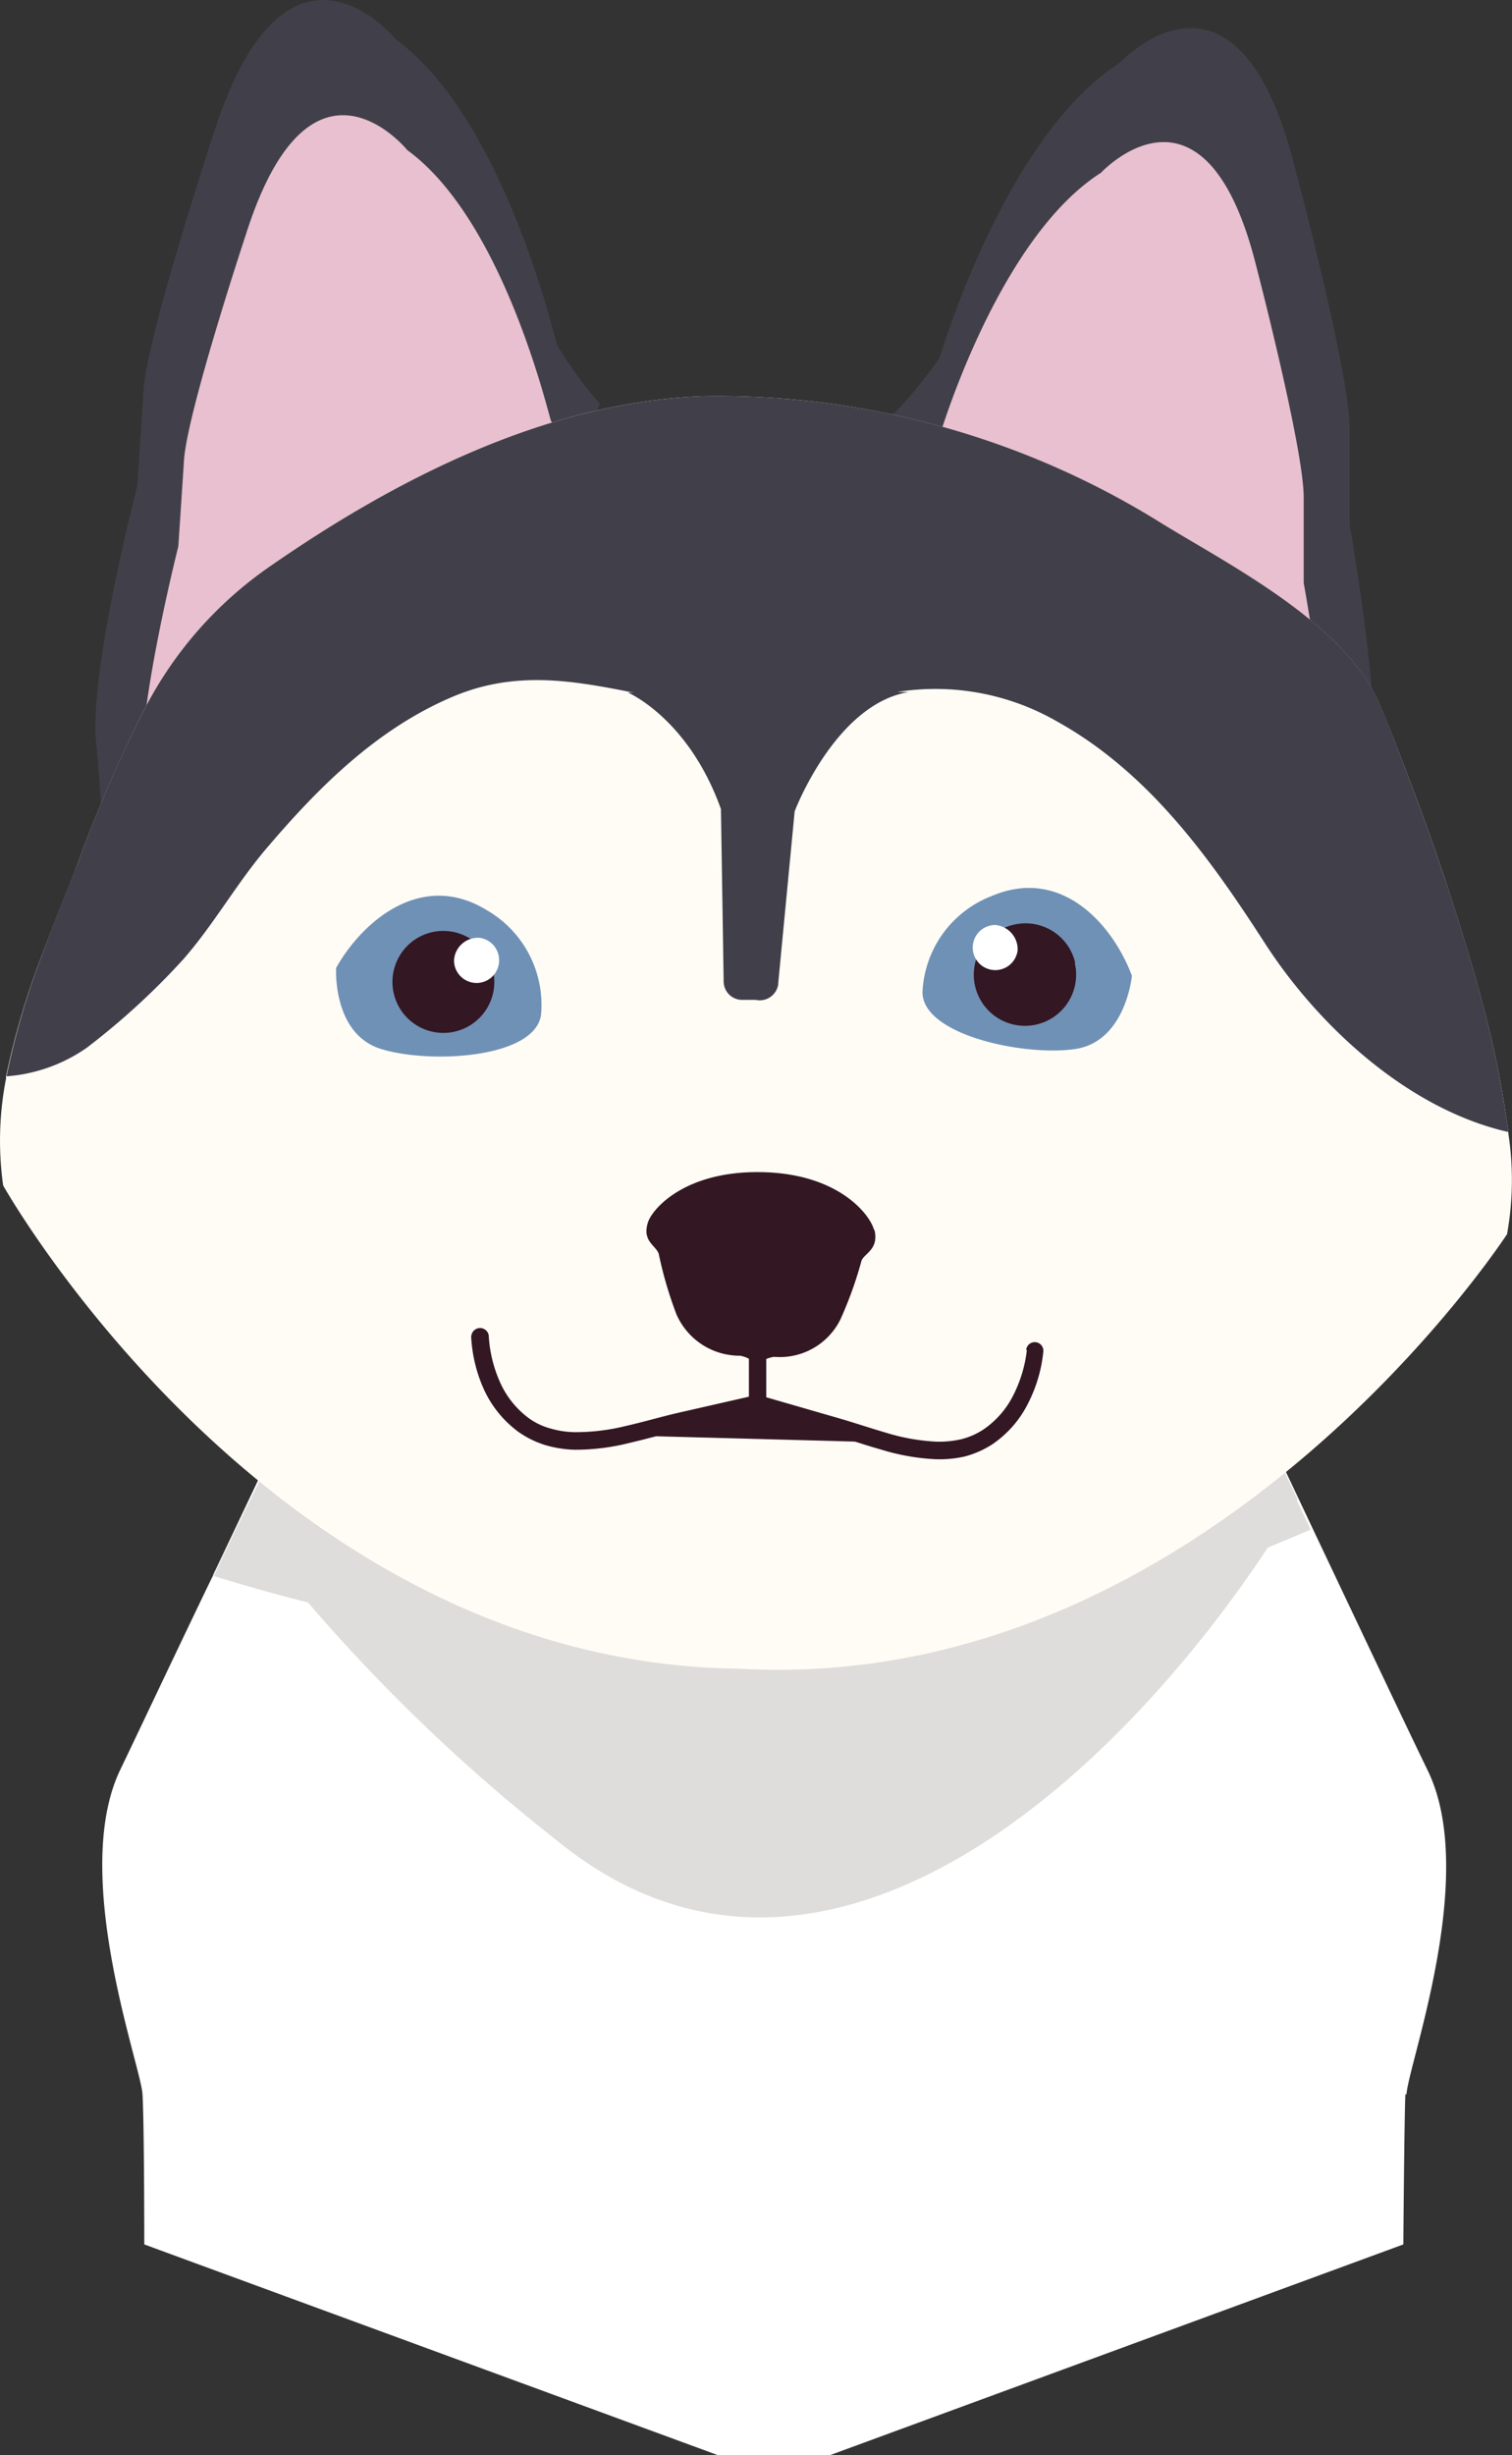
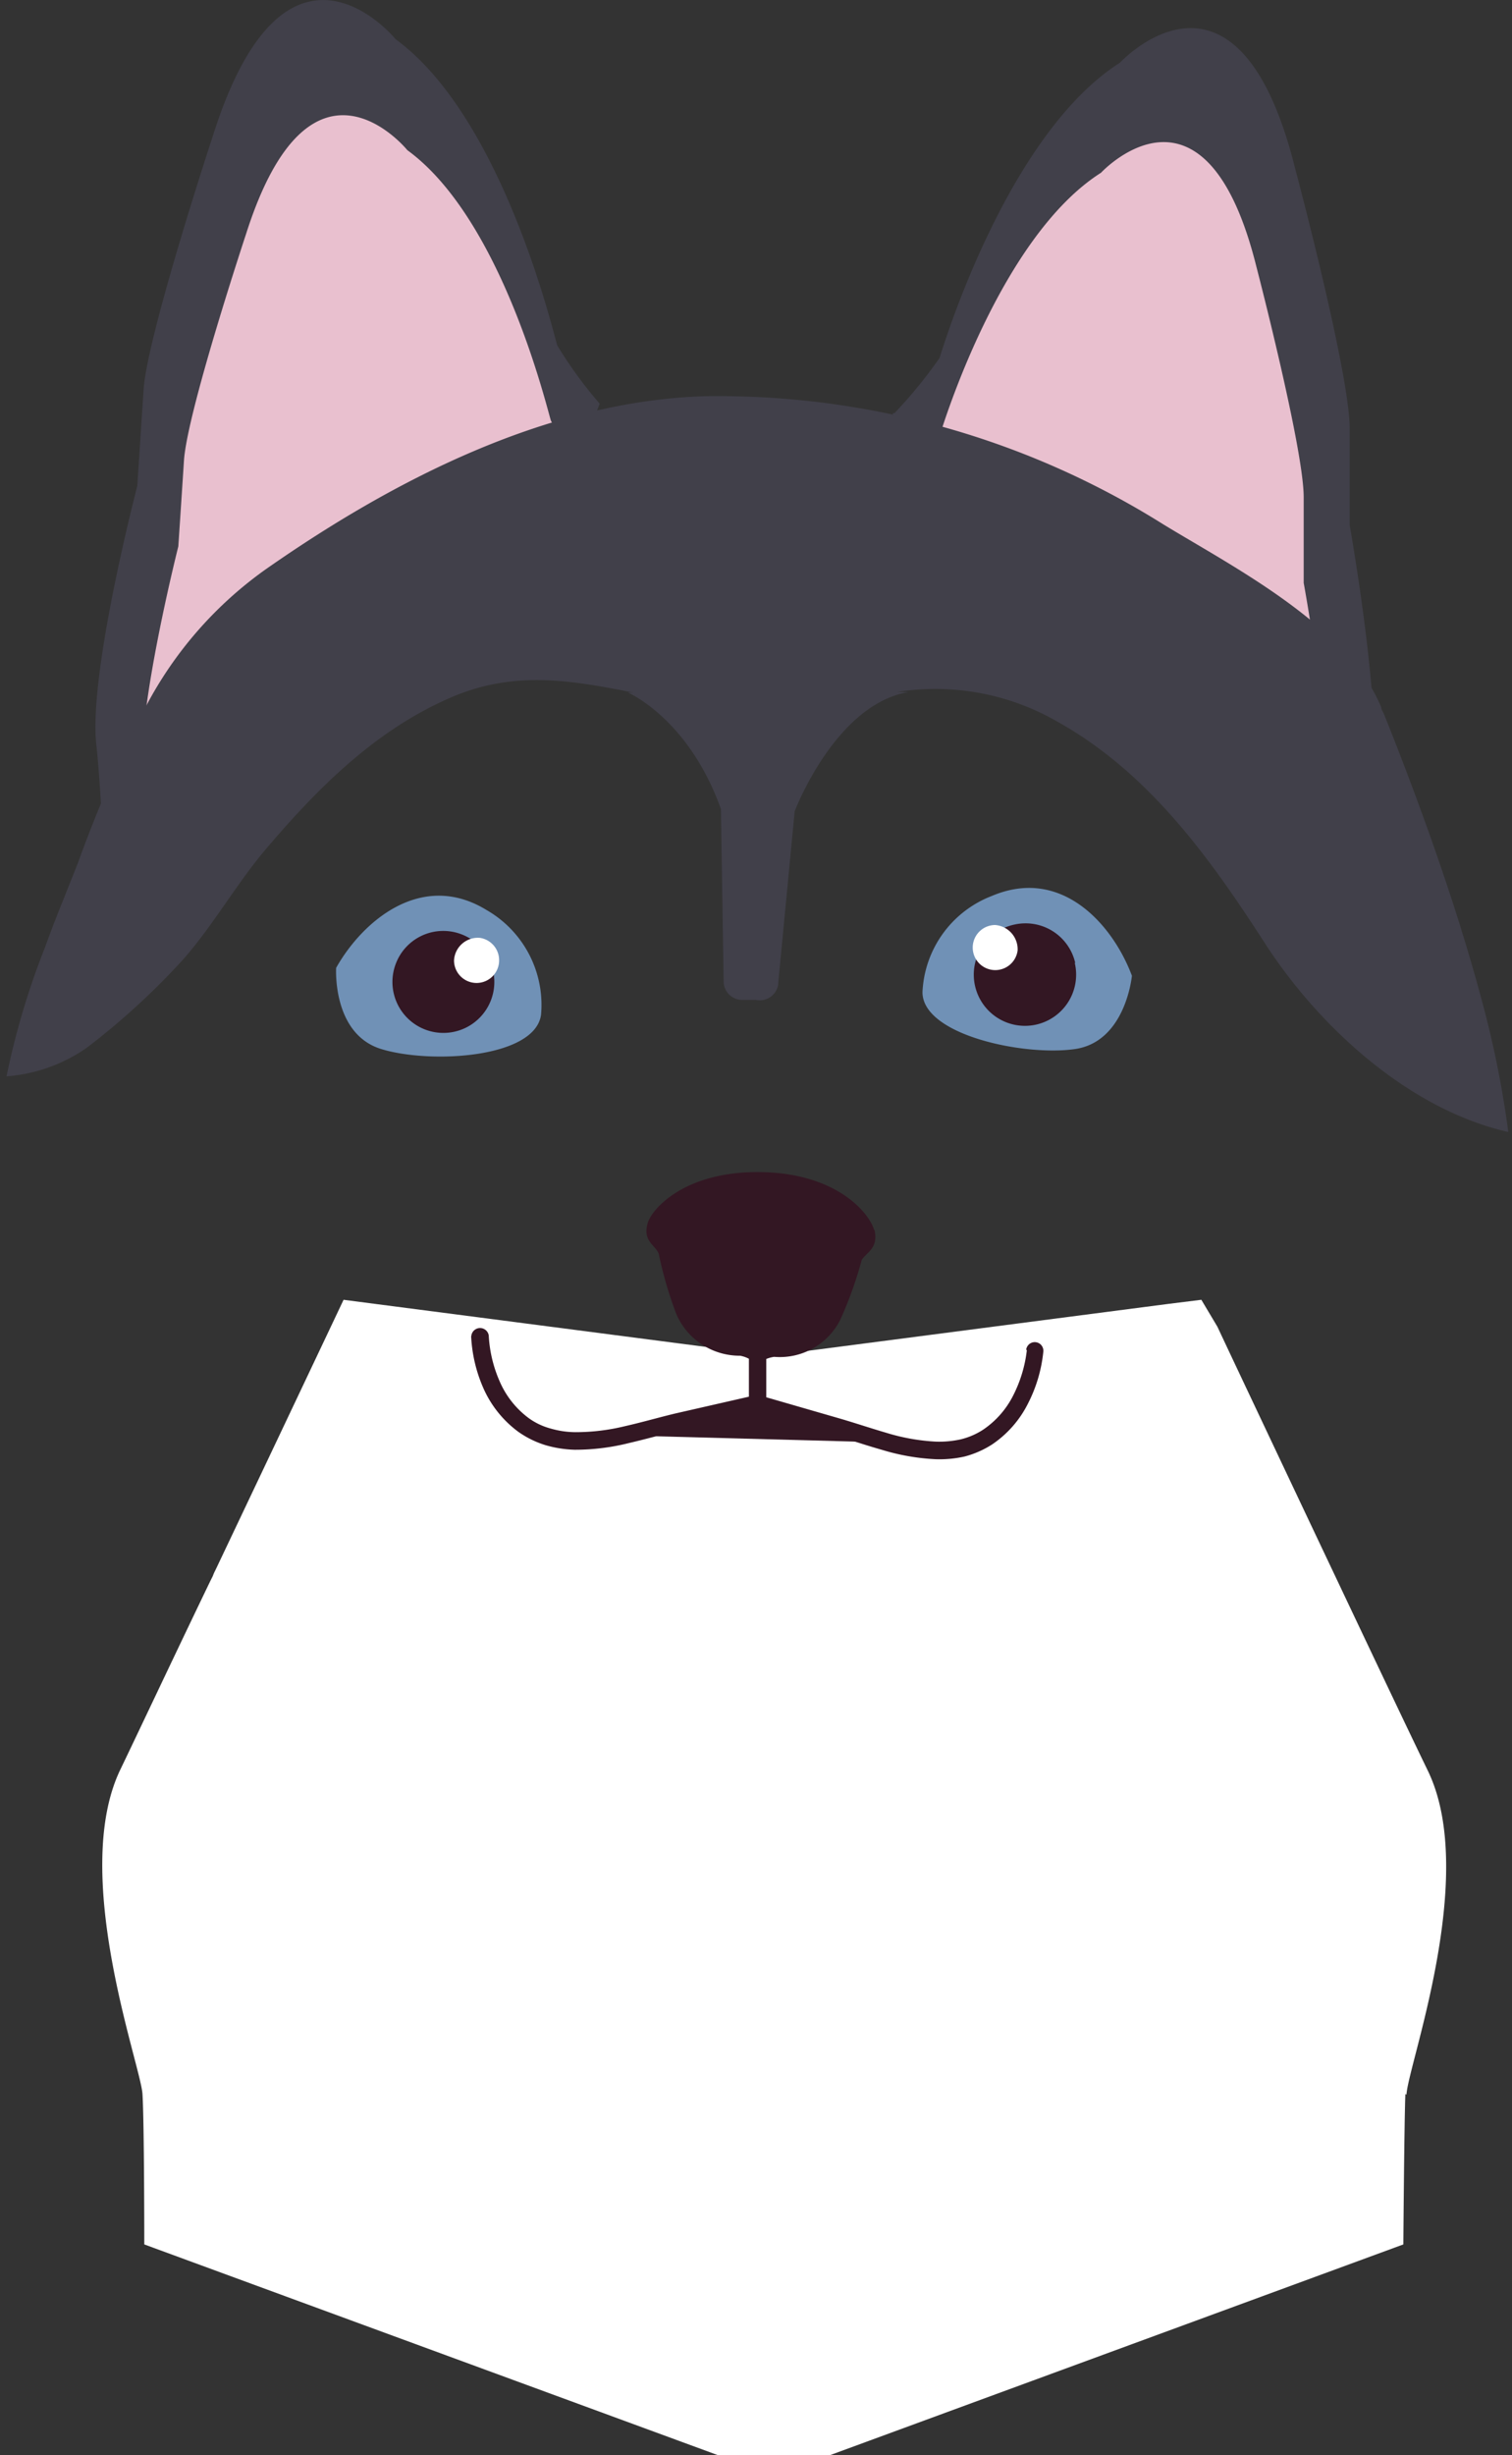
<svg xmlns="http://www.w3.org/2000/svg" viewBox="0 0 67.07 108.87">
  <rect x="0" y="0" width="67.07" height="108.87" fill="#333333" stroke="none" />
  <defs>
    <clipPath id="clip-path">
-       <rect x="9.48" y="57.62" width="48.71" height="27.41" style="fill:none" />
-     </clipPath>
+       </clipPath>
  </defs>
  <g id="Layer_2" data-name="Layer 2">
    <g id="Layer_1-2" data-name="Layer 1">
      <g id="Group_4493" data-name="Group 4493">
        <path id="Path_12100" data-name="Path 12100" d="M62.34,92.86c-.05,1.28-.09,6.67-.09,6.67l-25.42,9.34h-5L6.4,99.53s0-5.39-.08-6.67-3.2-9.7-1-14.35c.82-1.7,2.37-5,4-8.38l.12-.24a1.89,1.89,0,0,1,.11-.25c2.77-5.83,5.69-12,5.69-12l19,2.47,17.6-2.29,1.45-.18L54,58.83c.84,1.79,2.51,5.32,4.25,9,2,4.22,4.08,8.62,5.09,10.7,2.25,4.66-.9,13.08-.95,14.36" style="fill:#fff" />
        <g id="Group_4486" data-name="Group 4486">
          <g id="Group_4485" data-name="Group 4485">
            <g style="clip-path:url(#clip-path)">
              <g id="Group_4484" data-name="Group 4484">
                <path id="Path_12101" data-name="Path 12101" d="M57.57,66.5c-.51-1.07-1-2.1-1.45-3.07-.91-1.91-1.68-3.55-2.18-4.6-.51-.3-1.19-.65-2-1L34.33,60.09l-19-2.47s-1.72,3.62-3.76,7.94L10.47,67.8c-.29.62-.59,1.23-.88,1.84a2.72,2.72,0,0,1-.11.25c1.41.43,2.81.83,4.18,1.17A77.86,77.86,0,0,0,24.72,81.63c11.23,9.16,24.16-1.9,31.52-13l1-.42.9-.38-.62-1.31" style="fill:#dfdddb" />
              </g>
            </g>
          </g>
        </g>
        <path id="Path_12112" data-name="Path 12112" d="M39.6,18.32a17.72,17.72,0,0,0,.89,2.47c3.66,8.34,13.57,16.6,17.72,19.8,1.15.89,1.86,1.39,1.86,1.39s.3-4,.8-7.15-1-11.54-1-11.54,0-1.83,0-4.29S57.45,7.47,57.45,7.47c-2.57-10.32-7.77-4.69-7.77-4.69-5,3.18-7.84,12.58-8,13.09a20.87,20.87,0,0,1-2,2.45" style="fill:#41404a" />
        <path id="Path_12113" data-name="Path 12113" d="M40.49,20.79c3.66,8.34,13.57,16.6,17.72,19.8.12-1.27.31-3,.55-4.51.44-2.81-.93-10.23-.93-10.23v-3.8c0-2.17-2.1-10.23-2.1-10.23-2.28-9.15-6.89-4.16-6.89-4.16-4.44,2.82-7,11.16-7.14,11.61a8.88,8.88,0,0,1-1.21,1.52" style="fill:#e9c0cf" />
        <path id="Path_12114" data-name="Path 12114" d="M26.6,17.9a20.51,20.51,0,0,1-1.05,2.4c-4.2,8.09-14.62,15.69-19,18.62-1.21.81-1.94,1.27-1.94,1.27s0-4-.34-7.19S6.09,21.55,6.09,21.55l.28-4.28C6.54,14.82,9.48,5.91,9.48,5.91c3.24-10.12,8.07-4.17,8.07-4.17,4.77,3.49,7,13.06,7.17,13.58A18.89,18.89,0,0,0,26.6,17.9" style="fill:#41404a" />
        <path id="Path_12115" data-name="Path 12115" d="M25.54,20.31C21.35,28.39,10.93,36,6.58,38.92c0-1.28-.12-3-.26-4.54-.26-2.83,1.59-10.15,1.59-10.15s.11-1.63.25-3.8,2.76-10.07,2.76-10.07c2.87-9,7.15-3.7,7.15-3.7,4.24,3.09,6.22,11.58,6.37,12a9.27,9.27,0,0,0,1.1,1.6" style="fill:#e9c0cf" />
-         <path id="Path_12116" data-name="Path 12116" d="M66.91,50.2s0,.06,0,.08a13.56,13.56,0,0,1-.06,4.45S53.59,75.15,32.84,74C12.05,73.8.14,52.57.14,52.57a14.3,14.3,0,0,1,.13-4.75.29.29,0,0,1,0-.09A34.2,34.2,0,0,1,2,42c.29-.78.59-1.54.89-2.28.2-.51.4-1,.58-1.49a61.39,61.39,0,0,1,3-6.9,17.33,17.33,0,0,1,5.34-6.1c5.64-3.94,12.45-7.45,19.46-7.66a37.14,37.14,0,0,1,20.35,5.7c3.14,1.91,8.17,4.48,9.64,8.1,0,.09.08.18.11.27.73,1.79,1.76,4.46,2.75,7.41.57,1.73,1.14,3.55,1.62,5.36a44.09,44.09,0,0,1,1.17,5.82" style="fill:#fffcf5" />
        <path id="Path_12117" data-name="Path 12117" d="M38.77,54.54c-.16-.64-1.52-2.48-4.94-2.56s-4.89,1.61-5.09,2.23c-.26.84.34,1,.48,1.39A17.67,17.67,0,0,0,30,58.27a3.06,3.06,0,0,0,2.83,1.85,1.35,1.35,0,0,1,.74.4,1.51,1.51,0,0,1,.77-.35,3,3,0,0,0,2.94-1.66,17.4,17.4,0,0,0,.94-2.62c.15-.32.77-.5.57-1.35" style="fill:#331723" />
        <path id="Path_12118" data-name="Path 12118" d="M66.91,50.2c-4.42-1-8.41-4.67-10.8-8.37S51,34.28,46.9,32a10.82,10.82,0,0,0-7-1.33,28,28,0,0,1-10,.39c-3.45-.61-6.45-1.6-9.85-.15s-6,4.08-8.32,6.82c-1.28,1.53-2.27,3.29-3.59,4.8a32.11,32.11,0,0,1-4.3,3.94A7.14,7.14,0,0,1,.29,47.73,34.23,34.23,0,0,1,2,42c.28-.78.58-1.54.88-2.28.2-.51.4-1,.59-1.49a59.56,59.56,0,0,1,3-6.9,17.33,17.33,0,0,1,5.34-6.1c5.64-3.94,12.45-7.45,19.47-7.66a37.16,37.16,0,0,1,20.35,5.7c3.14,1.91,8.16,4.48,9.64,8.1,0,.09.07.18.11.27.72,1.79,1.75,4.46,2.74,7.41.58,1.73,1.14,3.55,1.62,5.35a44.57,44.57,0,0,1,1.17,5.83" style="fill:#41404a" />
        <path id="Path_12119" data-name="Path 12119" d="M40.92,44A4.8,4.8,0,0,1,44,39.73c3.09-1.31,5.36,1.27,6.21,3.54,0,0-.27,2.92-2.52,3.25S40.92,45.9,40.92,44" style="fill:#7091b6" />
        <path id="Path_12120" data-name="Path 12120" d="M47.67,42.68A2.27,2.27,0,1,1,45,41h0a2.26,2.26,0,0,1,2.7,1.72" style="fill:#331723" />
        <path id="Path_12121" data-name="Path 12121" d="M45.14,42.15a1,1,0,1,1-1-1.13,1.08,1.08,0,0,1,1,1.13" style="fill:#fff" />
        <path id="Path_12122" data-name="Path 12122" d="M24,45a4.85,4.85,0,0,0-2.41-4.64c-2.86-1.76-5.49.45-6.68,2.56,0,0-.18,2.93,2,3.6S23.73,46.93,24,45" style="fill:#7091b6" />
        <path id="Path_12123" data-name="Path 12123" d="M17.56,42.73a2.26,2.26,0,1,0,2.93-1.29h0a2.25,2.25,0,0,0-2.93,1.29h0" style="fill:#331723" />
        <path id="Path_12124" data-name="Path 12124" d="M20.14,42.59a1,1,0,0,0,1,1,1,1,0,0,0,1-1,1,1,0,0,0-.85-1,1.06,1.06,0,0,0-1.15,1" style="fill:#fff" />
        <path id="Path_12125" data-name="Path 12125" d="M37.34,30.65a6.73,6.73,0,0,0,.52-2.41c-.2-1.49.08-5.49-1.17-6.07A5.17,5.17,0,0,0,34,21.61l-.2,0a6.54,6.54,0,0,0-2.19.41c-1.3.48-1.33,4.49-1.65,6a7.48,7.48,0,0,0,.4,2.69H27.85s2.69,1.14,4.13,5.17l.12,7.66a.82.82,0,0,0,.84.8H33l.52,0h0a.83.83,0,0,0,1-.68v-.05l.73-7.63s1.79-4.74,5.05-5.29Z" style="fill:#41404a" />
        <path id="Path_12126" data-name="Path 12126" d="M20.9,59.27a6.47,6.47,0,0,0,.56,2.33A4.82,4.82,0,0,0,23,63.5a4.25,4.25,0,0,0,1.21.59,5.1,5.1,0,0,0,1.29.2,9.82,9.82,0,0,0,2.41-.3c.78-.18,1.54-.4,2.22-.55l3.51-.8a.38.38,0,0,0,.29-.46.39.39,0,0,0-.46-.3l-3.51.8c-.71.17-1.47.39-2.22.56a9.24,9.24,0,0,1-2.22.27,4,4,0,0,1-1.09-.16,2.94,2.94,0,0,1-1-.48,4,4,0,0,1-1.26-1.6,5.81,5.81,0,0,1-.49-2.05.39.39,0,0,0-.77,0h0Z" style="fill:#331723" />
        <path id="Path_12127" data-name="Path 12127" d="M45.55,59.87a5.91,5.91,0,0,1-.6,2,4,4,0,0,1-1.34,1.53,3.19,3.19,0,0,1-1,.43,4.43,4.43,0,0,1-1.09.1,9.07,9.07,0,0,1-2.2-.39c-.75-.22-1.49-.47-2.19-.67l-3.46-1a.39.39,0,0,0-.21.75l3.46,1c.67.19,1.41.45,2.19.67a9.75,9.75,0,0,0,2.39.42,5.09,5.09,0,0,0,1.29-.12A4.26,4.26,0,0,0,44,64.06a4.75,4.75,0,0,0,1.6-1.82,6.43,6.43,0,0,0,.68-2.3.38.38,0,0,0-.76-.08Z" style="fill:#331723" />
        <path id="Path_12128" data-name="Path 12128" d="M33.22,59.77l0,2.48a.39.39,0,1,0,.77,0h0l0-2.48a.39.39,0,0,0-.78,0" style="fill:#331723" />
        <path id="Path_12129" data-name="Path 12129" d="M29,63.69l9,.24-4.48-1.54Z" style="fill:#331723" />
      </g>
    </g>
  </g>
</svg>